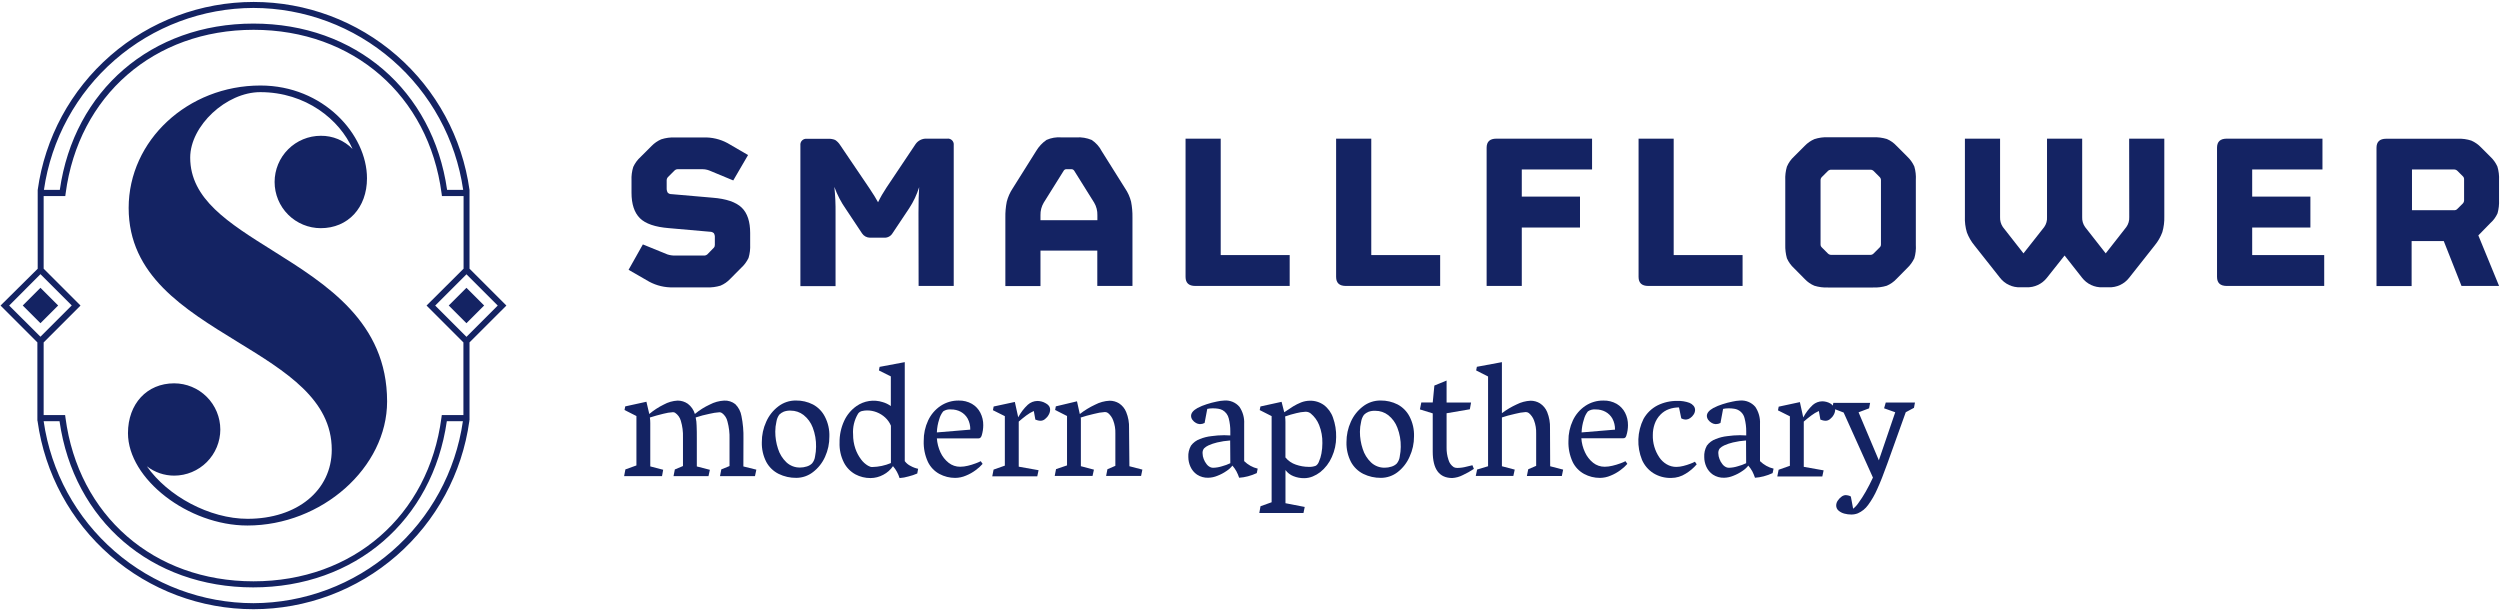
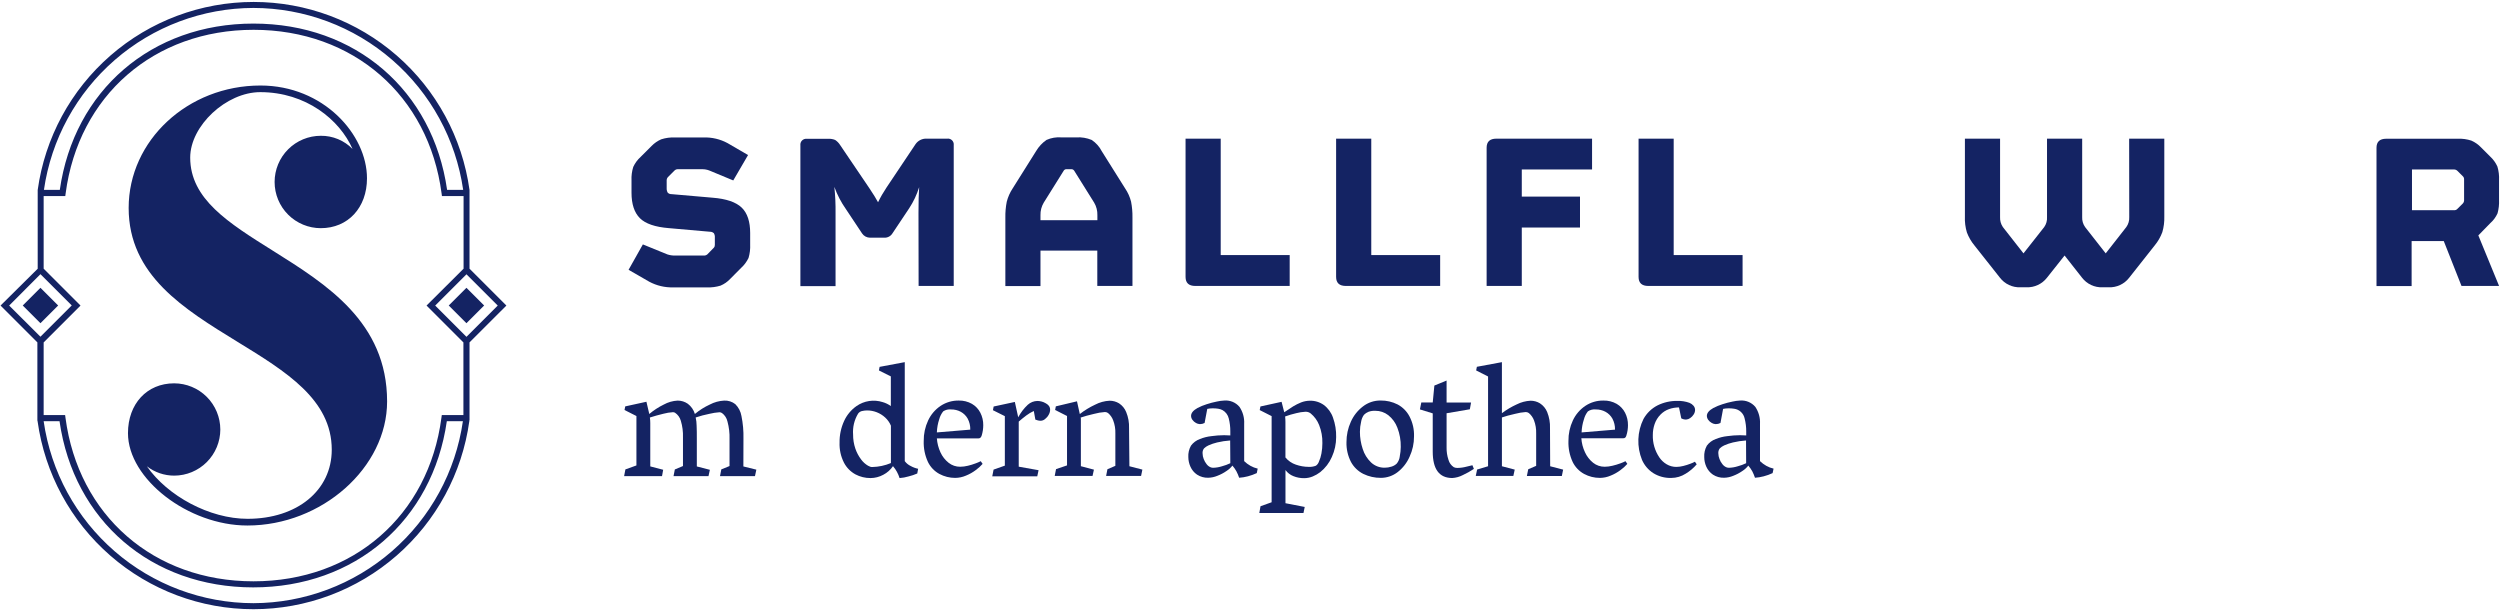
<svg xmlns="http://www.w3.org/2000/svg" fill="none" viewBox="0 0 630 154" width="630" height="154">
  <g fill="#142363">
    <path d="m5.733 76.986 4.462-4.462 4.462 4.462-4.462 4.462z" fill="#142363" />
    <path d="m113.081 76.988 4.462-4.462 4.462 4.462-4.462 4.462z" fill="#142363" />
    <path d="m118.32 67.71v-19.55c0-.09 0-.19 0-.28-1.82-13.137-8.332-25.171-18.333-33.881-10.001-8.71-22.815-13.508-36.077-13.508s-26.076 4.798-36.077 13.508c-10.001 8.71-16.512 20.745-18.333 33.881v.28 19.56l-9.36 9.28 9.28 9.28v19.55c0 .1-0.0.21.05.31 1.82 13.134 8.331 25.166 18.33 33.875 9.999 8.708 22.811 13.505 36.07 13.505 13.26 0 26.072-4.797 36.07-13.505 9.999-8.709 16.51-20.741 18.33-33.875 0-.1 0-.21.05-.31v-19.55l9.29-9.28zm-107.32 18.58 9.29-9.29-9.29-9.29v-18.3h5.45l.09-.67c3.25-24.66 22.29-41.23 47.37-41.23s44.12 16.57 47.37 41.23l.09.67h5.45v18.3l-9.33 9.29 9.29 9.29v18.31h-5.45l-.09.67c-3.24 24.66-22.24 41.22-47.37 41.22s-44.12-16.56-47.37-41.22l-.09-.67h-5.41zm98.67-9.29 7.88-7.88 7.88 7.88-7.88 7.88zm-45.8-75c12.846.024 25.255 4.67 34.959 13.088 9.704 8.418 16.054 20.047 17.891 32.762h-4.05c-3.6-25.1-23.13-41.91-48.8-41.91s-45.2 16.81-48.8 41.91h-4c1.834-12.707 8.176-24.33 17.87-32.748 9.694-8.418 22.091-13.068 34.93-13.102zm-53.68 67.09 7.89 7.88-7.89 7.88-7.88-7.85zm53.68 82.91c-12.852-.016-25.27-4.659-34.978-13.081-9.709-8.421-16.06-20.058-17.892-32.779h4c3.61 25.08 23.14 41.88 48.8 41.88s45.19-16.8 48.8-41.88h4.05c-1.833 12.704-8.172 24.326-17.862 32.745-9.689 8.419-22.082 13.074-34.918 13.115z" fill="#142363" />
    <path d="m55.52 108.24c-.003-3.087-1.23-6.046-3.412-8.228-2.182-2.182-5.141-3.41-8.228-3.412-6.85 0-11.63 5.16-11.63 12.56 0 11.53 15.18 23.27 30.09 23.27 18.76 0 35.21-14.6 35.21-31.26 0-20-15.3-29.53-28.8-38-11.17-7-20.82-13-20.82-23.46 0-8 9.08-16.49 17.66-16.49 11.49 0 20 6.93 23.25 14.32-1.039-1.066-2.284-1.91-3.659-2.481-1.375-.571-2.852-.856-4.34-.84-3.087 0-6.048 1.226-8.231 3.409s-3.409 5.144-3.409 8.231 1.226 6.048 3.409 8.231 5.144 3.409 8.231 3.409c6.85 0 11.64-5.16 11.64-12.56 0-11.06-11-23.39-26.85-23.39-18.31 0-33.21 13.84-33.21 30.85s14 25.49 27.46 33.76c12.2 7.48 23.72 14.54 23.72 27.17 0 10.25-8.72 17.41-21.22 17.41-9.58 0-20.15-5.74-25.37-13.24 1.975 1.536 4.408 2.366 6.91 2.36 3.076-.013 6.022-1.242 8.195-3.419 2.173-2.177 3.397-5.125 3.405-8.201z" fill="#142363" />
    <path d="m179.9 62.41-1.66 1.7c-.237.199-.54.302-.85.29h-7.31c-.645.007-1.287-.09-1.9-.29l-6.18-2.52-3.6 6.4 5.21 3c1.861.996 3.95 1.489 6.06 1.43h8.47c1.16.047 2.32-.102 3.43-.44.919-.388 1.747-.964 2.43-1.69l2.76-2.78c.782-.706 1.417-1.559 1.87-2.51.326-1.096.464-2.238.41-3.38v-2.9c0-2.85-.69-5-2.12-6.39s-3.89-2.24-7.35-2.51l-10.37-.9c-.177.009-.354-.022-.518-.089s-.312-.17-.432-.301c-.181-.341-.268-.724-.25-1.11v-2c.007-.293.121-.574.32-.79l1.67-1.67c.111-.107.243-.191.387-.246.145-.055.299-.08.453-.074h6.17c.592 0 1.178.109 1.73.32l6.05 2.51 3.73-6.4-5.16-3c-1.857-1.005-3.949-1.499-6.06-1.43h-7.21c-1.172-.051-2.344.108-3.46.47-.914.401-1.743.975-2.44 1.69l-2.75 2.75c-.779.704-1.408 1.558-1.85 2.51-.346 1.105-.495 2.263-.44 3.42v3.1c0 2.86.71 5 2.11 6.4s3.88 2.24 7.3 2.51l10.35.91c.371-.011.73.126 1 .38.191.337.275.724.24 1.11v1.81c.015.259-.071.513-.24.71z" fill="#142363" />
    <path d="m231.49 72.06h8.85v-35.48c.028-.223.004-.449-.069-.662-.073-.212-.194-.405-.353-.564-.16-.158-.353-.278-.566-.35-.213-.072-.439-.094-.662-.065h-5.18c-.541-.024-1.08.089-1.566.329s-.903.598-1.214 1.041l-7.36 11c-.784 1.17-1.486 2.393-2.1 3.66-.493-.92-1.223-2.1-2.19-3.54l-7.38-10.9c-.319-.503-.742-.933-1.24-1.26-.545-.222-1.132-.321-1.72-.29h-5.41c-.221-.026-.445-.001-.656.072-.21.073-.401.194-.558.352s-.276.349-.348.56-.095.435-.068.656v35.48h8.86v-18.37c.03-2.214-.07-4.428-.3-6.63.719 1.992 1.701 3.879 2.92 5.61l4.06 6.11c.219.33.517.601.865.789.349.188.739.288 1.135.291h3.65c.399.01.793-.085 1.143-.274.351-.189.647-.467.857-.806l4.23-6.34c1.081-1.647 1.926-3.438 2.51-5.32-.113 1.6-.17 3.79-.17 6.57z" fill="#142363" />
    <path d="m262.2 63.15h14.32v8.91h8.86v-17.25c.022-1.342-.095-2.682-.35-4-.301-1.189-.809-2.316-1.5-3.33l-5.89-9.38c-.59-1.151-1.469-2.13-2.55-2.84-1.205-.5-2.508-.719-3.81-.64h-3.84c-1.274-.099-2.552.121-3.72.64-1.078.741-1.98 1.71-2.64 2.84l-5.89 9.38c-.681 1.028-1.185 2.164-1.49 3.36-.258 1.317-.375 2.658-.35 4v17.25h8.85zm0-8.91c-.032-1.113.253-2.212.82-3.17l5-8c.067-.135.171-.249.301-.327.129-.078.278-.117.429-.113h1.25c.15.002.297.043.425.121.128.077.234.188.305.319l5 8c.565.959.845 2.058.81 3.17v1.25h-14.34z" fill="#142363" />
    <path d="m325 72.06v-7.78h-17.38v-29.34h-8.86v34.84c0 1.52.82 2.28 2.46 2.28z" fill="#142363" />
    <path d="m362.92 64.28h-17.36v-29.34h-8.86v34.84c0 1.52.82 2.28 2.45 2.28h23.77z" fill="#142363" />
    <path d="m383.49 57.33h14.67v-7.78h-14.67v-6.84h17.71v-7.77h-24.11c-1.64 0-2.46.76-2.46 2.28v34.84h8.86z" fill="#142363" />
    <path d="m415.37 72.06h23.76v-7.78h-17.36v-29.34h-8.85v34.84c0 1.52.82 2.28 2.45 2.28z" fill="#142363" />
-     <path d="m480.61 39.44-2.69-2.69c-.677-.741-1.506-1.327-2.43-1.72-1.117-.339-2.283-.488-3.45-.44h-11.37c-1.166-.052-2.331.107-3.44.47-.914.397-1.74.971-2.43 1.69l-2.69 2.69c-.781.713-1.399 1.586-1.81 2.56-.324 1.11-.463 2.265-.41 3.42v16.27c-.031 1.144.107 2.286.41 3.39.419.958 1.036 1.817 1.81 2.52l2.69 2.72c.682.729 1.51 1.305 2.43 1.69 1.114.34 2.277.489 3.44.44h11.33c1.167.048 2.333-.101 3.45-.44.919-.388 1.747-.964 2.43-1.69l2.69-2.72c.766-.718 1.39-1.572 1.84-2.52.323-1.099.451-2.247.38-3.39v-16.31c.07-1.153-.059-2.31-.38-3.42-.429-.95-1.04-1.806-1.8-2.52zm-6.61 22.15c.004.142-.023.283-.078.414-.055.131-.138.249-.242.345l-1.55 1.55c-.109.111-.24.197-.385.254-.145.057-.3.083-.455.076h-9.8c-.312.004-.614-.115-.84-.33l-1.55-1.55c-.104-.097-.187-.214-.242-.345-.055-.131-.082-.272-.078-.414v-16.18c-.002-.146.025-.292.08-.427.055-.136.137-.259.24-.363l1.55-1.55c.229-.207.531-.315.84-.3h9.8c.153-.01.307.011.451.063.145.052.277.132.389.237l1.55 1.55c.105.103.187.226.242.362s.082.282.078.428z" fill="#142363" />
    <path d="m536.57 54.7c.045.895-.212 1.779-.73 2.51l-5.2 6.64-5.2-6.64c-.518-.731-.775-1.615-.73-2.51v-19.76h-8.86v19.76c.062.892-.185 1.779-.7 2.51l-5.23 6.64-5.2-6.64c-.497-.74-.743-1.62-.7-2.51v-19.76h-8.86v19.64c-.06 1.352.109 2.704.5 4 .45 1.187 1.092 2.292 1.9 3.27l6.44 8.15c.604.78 1.385 1.405 2.279 1.822.894.417 1.875.616 2.861.578h1.55c.985.034 1.965-.166 2.858-.583.893-.417 1.675-1.04 2.282-1.817l4.45-5.61 4.41 5.61c.604.78 1.385 1.405 2.279 1.822.894.417 1.875.616 2.861.578h1.58c.986.038 1.967-.16 2.861-.578.894-.417 1.675-1.042 2.279-1.822l6.46-8.18c.815-.989 1.457-2.108 1.9-3.31.371-1.279.54-2.609.5-3.94v-19.63h-8.86z" fill="#142363" />
-     <path d="m567.55 57.33h14.67v-7.78h-14.67v-6.84h17.71v-7.77h-24.11c-1.64 0-2.46.76-2.46 2.28v32.56c0 1.52.82 2.28 2.46 2.28h24.55v-7.78h-18.15z" fill="#142363" />
    <path d="m624.54 59.32 3-3.07c.785-.689 1.412-1.538 1.84-2.49.302-1.093.43-2.227.38-3.36v-5c.058-1.155-.081-2.312-.41-3.42-.427-.954-1.043-1.811-1.81-2.52l-2.34-2.34c-.689-.715-1.511-1.289-2.42-1.69-1.113-.362-2.281-.521-3.45-.47h-18c-1.63 0-2.45.76-2.45 2.28v34.84h8.85v-11.33h8.1l4.47 11.31h9.47zm-3.59-8.8c-.011.284-.125.554-.32.76l-1.38 1.37c-.103.112-.231.2-.373.255-.142.055-.295.078-.447.065h-10.61v-10.26h10.61c.306-.002.6.117.82.33l1.38 1.37c.104.097.187.214.242.346.055.131.082.272.078.414z" fill="#142363" />
    <path d="m187.35 110.53c.045-1.906-.122-3.811-.5-5.68-.189-1.138-.731-2.188-1.55-3-.799-.633-1.802-.953-2.82-.9-1.265.067-2.5.409-3.62 1-1.349.621-2.61 1.418-3.75 2.37-.303-1.025-.927-1.926-1.78-2.57-.75-.524-1.645-.804-2.56-.8-1.228.063-2.425.405-3.5 1-1.312.637-2.538 1.437-3.65 2.38l-.72-3.09-5.34 1.17-.18.91 3 1.52v12.45l-2.78 1-.32 1.69h9.55l.29-1.6-3.25-.85v-10.93c.002-.465-.032-.93-.1-1.39 1.17-.37 2.31-.69 3.41-.95.785-.211 1.589-.342 2.4-.39.181.001.359.046.52.13.708.473 1.225 1.182 1.46 2 .415 1.37.601 2.799.55 4.23v7.21l-2.05.86-.33 1.69h8.81l.35-1.6-3.29-.85v-6.86c0-1.37 0-2.5-.05-3.4-.004-.7-.085-1.397-.24-2.08 1.133-.378 2.289-.686 3.46-.92.841-.205 1.697-.339 2.56-.4.222.013.436.085.62.21.697.519 1.183 1.272 1.37 2.12.397 1.449.572 2.949.52 4.45v6.78l-2.07.84-.33 1.71h8.81l.35-1.64-3.27-.81z" fill="#142363" />
-     <path d="m204.87 101.93c-1.33-.678-2.806-1.022-4.3-1-1.601-.019-3.162.502-4.43 1.48-1.335 1.01-2.389 2.346-3.06 3.88-.736 1.609-1.112 3.36-1.1 5.13-.052 1.735.337 3.456 1.13 5 .704 1.296 1.79 2.343 3.11 3 1.384.678 2.909 1.021 4.45 1 1.522-.004 3-.514 4.2-1.45 1.326-1.013 2.375-2.344 3.05-3.87.73-1.6 1.098-3.341 1.08-5.1.059-1.736-.33-3.458-1.13-5-.663-1.306-1.71-2.377-3-3.07zm.53 13.07c-.078.654-.342 1.271-.76 1.78-.371.36-.824.624-1.32.77-.548.18-1.122.271-1.7.27-1.283.028-2.526-.45-3.46-1.33-.976-.938-1.699-2.107-2.1-3.4-.462-1.397-.695-2.859-.69-4.33-.001-.845.097-1.687.29-2.51.099-.635.345-1.238.72-1.76.326-.319.709-.574 1.13-.75.554-.2 1.142-.289 1.73-.26 1.179-.009 2.328.378 3.26 1.1 1.042.829 1.841 1.924 2.31 3.17.588 1.544.873 3.188.84 4.84-.003.81-.087 1.617-.25 2.41z" fill="#142363" />
    <path d="m228 116.2v-24.94l-6.34 1.19-.17.9 3 1.5v7.48c-.622-.452-1.32-.791-2.06-1-1.101-.353-2.269-.446-3.412-.273-1.143.174-2.231.609-3.178 1.273-1.356.949-2.433 2.244-3.12 3.75-.786 1.707-1.179 3.57-1.15 5.45-.067 1.761.318 3.51 1.12 5.08.649 1.24 1.652 2.259 2.88 2.93 1.167.618 2.469.937 3.79.93 1.129-.004 2.239-.289 3.23-.83.982-.508 1.821-1.254 2.44-2.17.39.438.726.921 1 1.44.273.496.494 1.018.66 1.56.763-.05 1.518-.188 2.25-.41.757-.181 1.497-.429 2.21-.74l.22-1.19c-.651-.134-1.279-.367-1.86-.69-.598-.282-1.117-.708-1.51-1.24zm-3.49.49c-1.49.626-3.084.965-4.7 1-.169.005-.338-.019-.5-.07-.199-.066-.39-.153-.57-.26-.682-.403-1.274-.94-1.74-1.58-.625-.828-1.115-1.749-1.45-2.73-.389-1.146-.582-2.35-.57-3.56-.135-1.834.301-3.665 1.25-5.24.227-.327.564-.561.95-.66.449-.109.909-.162 1.37-.16.811.004 1.614.156 2.37.45.786.303 1.508.751 2.13 1.32.631.576 1.129 1.282 1.46 2.07z" fill="#142363" />
    <path d="m247.09 110.28c.133-.147.232-.321.29-.51.263-.845.398-1.725.4-2.61.016-1.094-.234-2.175-.73-3.15-.476-.936-1.212-1.713-2.12-2.24-1.011-.572-2.158-.859-3.32-.83-1.631-.025-3.232.446-4.59 1.35-1.358.916-2.44 2.185-3.13 3.67-.754 1.614-1.133 3.378-1.11 5.16-.067 1.83.3 3.649 1.07 5.31.623 1.273 1.626 2.321 2.87 3 1.23.661 2.604 1.005 4 1 .926-.01 1.84-.204 2.69-.57.877-.351 1.704-.815 2.46-1.38.642-.458 1.229-.989 1.75-1.58l-.47-.68c-.417.212-.848.395-1.29.55-.636.243-1.287.443-1.95.6-.635.159-1.286.243-1.94.25-1.059.012-2.09-.341-2.92-1-.879-.7-1.582-1.598-2.05-2.62-.511-1.11-.819-2.302-.91-3.52h10.47c.097.003.194-.013.285-.047.091-.035.174-.086.245-.153zm-11-1.31c.04-1.122.238-2.234.59-3.3.194-.728.534-1.408 1-2 .586-.399 1.296-.573 2-.49.847-.012 1.683.191 2.43.59.736.399 1.343.999 1.75 1.73.452.852.676 1.806.65 2.77z" fill="#142363" />
    <path d="m263.46 101.59c-.312-.184-.649-.322-1-.41-.327-.085-.662-.132-1-.14-.91.005-1.786.347-2.46.96-.974.911-1.789 1.979-2.41 3.16l-.85-3.87-5.34 1.15-.18.93 3 1.5v12.47l-2.84 1-.33 1.69h11.34l.33-1.54-5-.89v-11.36c.56-.5 1.19-1 1.9-1.54.589-.447 1.226-.826 1.9-1.13l.39 2.17c.202.089.414.156.63.2.232.059.471.089.71.09.406-.011.795-.163 1.1-.43.381-.29.695-.658.92-1.08.225-.383.349-.816.36-1.26.008-.36-.105-.712-.32-1-.23-.284-.52-.513-.85-.67z" fill="#142363" />
    <path d="m284.52 107.9c.054-1.389-.191-2.774-.72-4.06-.36-.901-.988-1.669-1.8-2.2-.715-.433-1.534-.661-2.37-.66-1.282.061-2.534.403-3.67 1-1.369.637-2.661 1.429-3.85 2.36l-.71-3.21-5.33 1.27-.18.91 3 1.52v12.45l-2.77.94-.33 1.71h9.53l.35-1.58-3.29-.87v-11.14c0-.15 0-.36 0-.61s0-.42-.06-.5c.913-.313 2.033-.623 3.36-.93.909-.25 1.84-.407 2.78-.47.273.006.537.093.76.25.588.492 1.037 1.13 1.3 1.85.402 1.052.589 2.174.55 3.3v8.16l-2 .86-.33 1.69h8.81l.33-1.6-3.27-.85z" fill="#142363" />
    <path d="m313.53 116.2v-9.39c.087-1.522-.332-3.03-1.19-4.29-.471-.555-1.068-.988-1.742-1.263-.673-.275-1.403-.384-2.128-.317-.613.03-1.222.114-1.82.25-.866.171-1.721.395-2.56.67-.796.248-1.569.566-2.31.95-1.09.61-1.63 1.27-1.63 2 .008.362.13.712.35 1 .234.32.534.587.88.78.306.174.649.273 1 .29.411.001.816-.098 1.18-.29l.67-3.55c.427-.092.863-.138 1.3-.14.492-.011.984.022 1.47.1.377.056.742.174 1.08.35.394.223.737.526 1.007.89.271.363.462.779.563 1.22.27 1.069.401 2.168.39 3.27v1c-.5 0-1-.06-1.55-.06-1.088.005-2.173.085-3.25.24-.979.106-1.938.348-2.85.72-.904.317-1.691.899-2.26 1.67-.499.878-.731 1.882-.67 2.89.006.832.186 1.653.53 2.41.355.809.93 1.502 1.66 2 .843.55 1.835.826 2.84.79.787-.019 1.564-.185 2.29-.49.818-.31 1.593-.719 2.31-1.22.567-.362 1.067-.819 1.48-1.35.384.436.719.912 1 1.42.278.527.512 1.075.7 1.64.74-.049 1.473-.169 2.19-.36.773-.201 1.526-.472 2.25-.81l.23-1.13c-.641-.145-1.258-.385-1.83-.71-.576-.323-1.107-.719-1.58-1.18zm-3.49.53c-.684.326-1.397.587-2.13.78-.703.223-1.433.347-2.17.37-.226.008-.451-.033-.66-.12-.397-.161-.743-.427-1-.77-.319-.397-.573-.842-.75-1.32-.179-.445-.274-.92-.28-1.4-.05-.459.083-.919.37-1.28.317-.309.686-.559 1.09-.74.707-.321 1.444-.572 2.2-.75 1.081-.257 2.181-.425 3.29-.5z" fill="#142363" />
    <path d="m333.61 102.06c-1.029-.733-2.267-1.112-3.53-1.08-.756.01-1.505.155-2.21.43-.692.28-1.361.614-2 1-.61.38-1.36.87-2.24 1.48l-.67-2.63-5.33 1.17-.18.91 3 1.52v21.71l-2.8 1-.3 1.7h11.13l.31-1.52-4.85-.94v-8.36c.505.694 1.2 1.229 2 1.54.858.347 1.775.52 2.7.51.734-.001 1.46-.144 2.14-.42.686-.28 1.332-.649 1.92-1.1 1.275-1.019 2.281-2.334 2.93-3.83.715-1.57 1.084-3.275 1.08-5 .04-1.665-.228-3.322-.79-4.89-.429-1.275-1.235-2.391-2.31-3.2zm-.61 12.23c-.127.714-.342 1.409-.64 2.07-.14.403-.402.753-.75 1-.579.225-1.2.324-1.82.29-1.1-.007-2.192-.196-3.23-.56-1.03-.343-1.942-.97-2.63-1.81v-8.93c.002-.468-.025-.936-.08-1.4.916-.333 1.851-.611 2.8-.83.765-.203 1.55-.324 2.34-.36.474-.017.938.136 1.31.43.949.783 1.682 1.795 2.13 2.94.572 1.444.847 2.988.81 4.54.003.879-.077 1.756-.24 2.62z" fill="#142363" />
    <path d="m352.21 101.93c-1.331-.678-2.807-1.021-4.3-1-1.601-.019-3.162.502-4.43 1.48-1.336 1.012-2.392 2.347-3.07 3.88-.732 1.611-1.107 3.361-1.1 5.13-.049 1.736.343 3.457 1.14 5 .702 1.293 1.784 2.34 3.1 3 1.385.676 2.909 1.018 4.45 1 1.525-.004 3.006-.514 4.21-1.45 1.308-1.019 2.339-2.35 3-3.87.749-1.61 1.132-3.365 1.12-5.14.059-1.736-.33-3.458-1.13-5-.667-1.29-1.71-2.346-2.99-3.03zm.53 13.11c-.078.654-.342 1.271-.76 1.78-.373.362-.83.627-1.33.77-.545.18-1.116.271-1.69.27-1.283.028-2.526-.45-3.46-1.33-.976-.938-1.699-2.107-2.1-3.4-.465-1.396-.702-2.859-.7-4.33.003-.846.104-1.688.3-2.51.098-.635.345-1.238.72-1.76.322-.324.707-.579 1.13-.75.554-.2 1.142-.289 1.73-.26 1.179-.009 2.327.378 3.26 1.1 1.042.827 1.837 1.923 2.3 3.17.596 1.542.885 3.187.85 4.84-.006.796-.09 1.59-.25 2.37z" fill="#142363" />
    <path d="m369.64 117.58c-.766.212-1.555.326-2.35.34-.317.014-.632-.048-.92-.18-.67-.437-1.155-1.107-1.36-1.88-.328-.99-.487-2.028-.47-3.07v-8.65l5.86-1 .31-1.7h-6.17v-5.54l-3.08 1.26-.41 4.27h-2.88l-.35 1.74 3.23 1v9.64c0 4.433 1.643 6.65 4.93 6.65.929-.058 1.835-.31 2.66-.74.967-.445 1.897-.966 2.78-1.56l-.37-.92z" fill="#142363" />
    <path d="m390.6 107.9c.052-1.388-.19-2.772-.71-4.06-.367-.903-1.002-1.671-1.82-2.2-.71-.434-1.527-.663-2.36-.66-1.215.058-2.404.372-3.49.92-1.324.602-2.578 1.346-3.74 2.22v-12.86l-6.31 1.17-.18.92 3 1.52v22.62l-2.76.83-.34 1.62h9.47l.35-1.6-3.23-.85v-12.3c.94-.31 2-.62 3.33-.91.88-.237 1.781-.387 2.69-.45.273.006.537.093.76.25.589.494 1.04 1.131 1.31 1.85.394 1.054.577 2.175.54 3.3v8.16l-2 .86-.34 1.69h8.81l.33-1.6-3.27-.85z" fill="#142363" />
    <path d="m409.56 110.28c.133-.145.229-.32.28-.51.271-.844.409-1.724.41-2.61.016-1.094-.234-2.175-.73-3.15-.479-.933-1.214-1.71-2.12-2.24-1.011-.572-2.158-.859-3.32-.83-1.632-.029-3.233.442-4.59 1.35-1.358.916-2.44 2.185-3.13 3.67-.754 1.614-1.133 3.378-1.11 5.16-.067 1.83.3 3.649 1.07 5.31.623 1.273 1.626 2.321 2.87 3 1.229.662 2.604 1.006 4 1 .926-.01 1.84-.204 2.69-.57.877-.351 1.704-.815 2.46-1.38.642-.458 1.229-.989 1.75-1.58l-.47-.68c-.417.212-.848.395-1.29.55-.653.243-1.321.444-2 .6-.634.159-1.286.243-1.94.25-1.059.012-2.09-.341-2.92-1-.888-.711-1.594-1.622-2.06-2.66-.52-1.106-.829-2.3-.91-3.52h10.47c.104.017.211.011.312-.016.102-.028.197-.077.278-.144zm-11-1.31c.04-1.122.238-2.234.59-3.3.19-.73.53-1.411 1-2 .586-.399 1.296-.573 2-.49.847-.012 1.683.191 2.43.59.736.399 1.343.999 1.75 1.73.452.852.676 1.806.65 2.77z" fill="#142363" />
    <path d="m426 116.85c-.586.23-1.188.42-1.8.57-.568.149-1.152.23-1.74.24-.865.009-1.716-.219-2.46-.66-.739-.434-1.372-1.029-1.85-1.74-1.122-1.663-1.696-3.635-1.64-5.64-.006-.943.15-1.88.46-2.77.306-.89.809-1.7 1.47-2.37.598-.618 1.331-1.09 2.14-1.38.813-.285 1.669-.43 2.53-.43l.57 2.75c.375.212.8.319 1.23.31.36-.028.705-.152 1-.36.363-.243.669-.56.9-.93.221-.336.343-.728.35-1.13 0-.393-.142-.773-.4-1.07-.272-.315-.615-.562-1-.72-.982-.359-2.025-.525-3.07-.49-1.733-.027-3.447.36-5 1.13-1.488.766-2.717 1.956-3.53 3.42-.788 1.596-1.228 3.341-1.292 5.12-.063 1.779.251 3.551.922 5.2.593 1.354 1.57 2.505 2.81 3.31 1.368.855 2.959 1.283 4.57 1.23 1.284-.007 2.539-.378 3.62-1.07 1.048-.632 1.987-1.429 2.78-2.36l-.45-.66c-.361.193-.735.36-1.12.5z" fill="#142363" />
    <path d="m443.52 116.2v-9.39c.081-1.522-.337-3.028-1.19-4.29-.474-.554-1.073-.986-1.748-1.261s-1.406-.384-2.132-.319c-.613.031-1.222.114-1.82.25-.866.172-1.721.396-2.56.67-.793.25-1.562.567-2.3.95-1.09.61-1.64 1.27-1.64 2 .012.361.135.71.35 1 .235.323.539.589.89.78.305.176.648.275 1 .29.414.001.823-.098 1.19-.29l.66-3.55c.431-.092.87-.139 1.31-.14.492-.012.984.021 1.47.1.642.084 1.243.366 1.718.807s.8 1.018.932 1.653c.274 1.068.408 2.167.4 3.27v1c-.507-.04-1.027-.06-1.56-.06-1.084.005-2.167.085-3.24.24-.982.104-1.945.347-2.86.72-.904.317-1.691.899-2.26 1.67-.49.881-.719 1.883-.66 2.89.002.831.179 1.652.52 2.41.358.807.933 1.499 1.66 2 .843.55 1.835.826 2.84.79.787-.018 1.564-.184 2.29-.49.817-.31 1.593-.72 2.31-1.22.569-.36 1.07-.817 1.48-1.35.383.436.718.912 1 1.42.27.529.501 1.077.69 1.64.74-.048 1.474-.169 2.19-.36.774-.2 1.527-.471 2.25-.81l.24-1.13c-.645-.144-1.265-.383-1.84-.71-.576-.322-1.107-.719-1.58-1.18zm-3.49.53c-.687.327-1.404.588-2.14.78-.703.223-1.433.347-2.17.37-.226.008-.451-.033-.66-.12-.396-.163-.742-.428-1-.77-.327-.392-.581-.839-.75-1.32-.182-.445-.28-.92-.29-1.4-.046-.458.087-.917.37-1.28.319-.306.688-.557 1.09-.74.711-.32 1.451-.572 2.21-.75 1.087-.26 2.195-.427 3.31-.5z" fill="#142363" />
-     <path d="m474.79 102.89 2.81 1-4.13 12.11-5.11-12.1 2.65-1 .26-1.38h-9.27l-.13.69c-.173-.213-.383-.392-.62-.53-.312-.183-.649-.322-1-.41-.327-.085-.662-.132-1-.14-.89.001-1.749.325-2.42.91-.974.911-1.789 1.979-2.41 3.16l-.85-3.87-5.34 1.15-.18.93 3 1.5v12.47l-2.84 1-.33 1.69h11.34l.33-1.54-5-.89v-11.4c.56-.5 1.19-1 1.9-1.54.589-.447 1.226-.826 1.9-1.13l.39 2.17c.202.089.414.156.63.2.232.059.471.089.71.09.406-.011.795-.163 1.1-.43.381-.29.695-.658.92-1.08.225-.383.349-.816.36-1.26.005-.04.005-.08 0-.12l2.14.82 7.38 16.39c-.56 1.22-1.17 2.4-1.82 3.55-.56.992-1.177 1.95-1.85 2.87-.361.543-.807 1.026-1.32 1.43l-.58-3.08c-.2-.123-.42-.211-.65-.26-.236-.058-.477-.088-.72-.09-.366.035-.714.178-1 .41-.373.271-.692.61-.94 1-.238.341-.37.744-.38 1.16-.008.252.042.502.144.732s.254.435.446.598c.426.362.929.622 1.47.76.574.155 1.166.232 1.76.23.565.002 1.125-.103 1.65-.31 1.027-.456 1.915-1.177 2.57-2.09.915-1.243 1.686-2.585 2.3-4 .76-1.66 1.613-3.817 2.56-6.47l4.63-12.91 2.07-1.11.25-1.33h-7.36z" fill="#142363" />
  </g>
</svg>